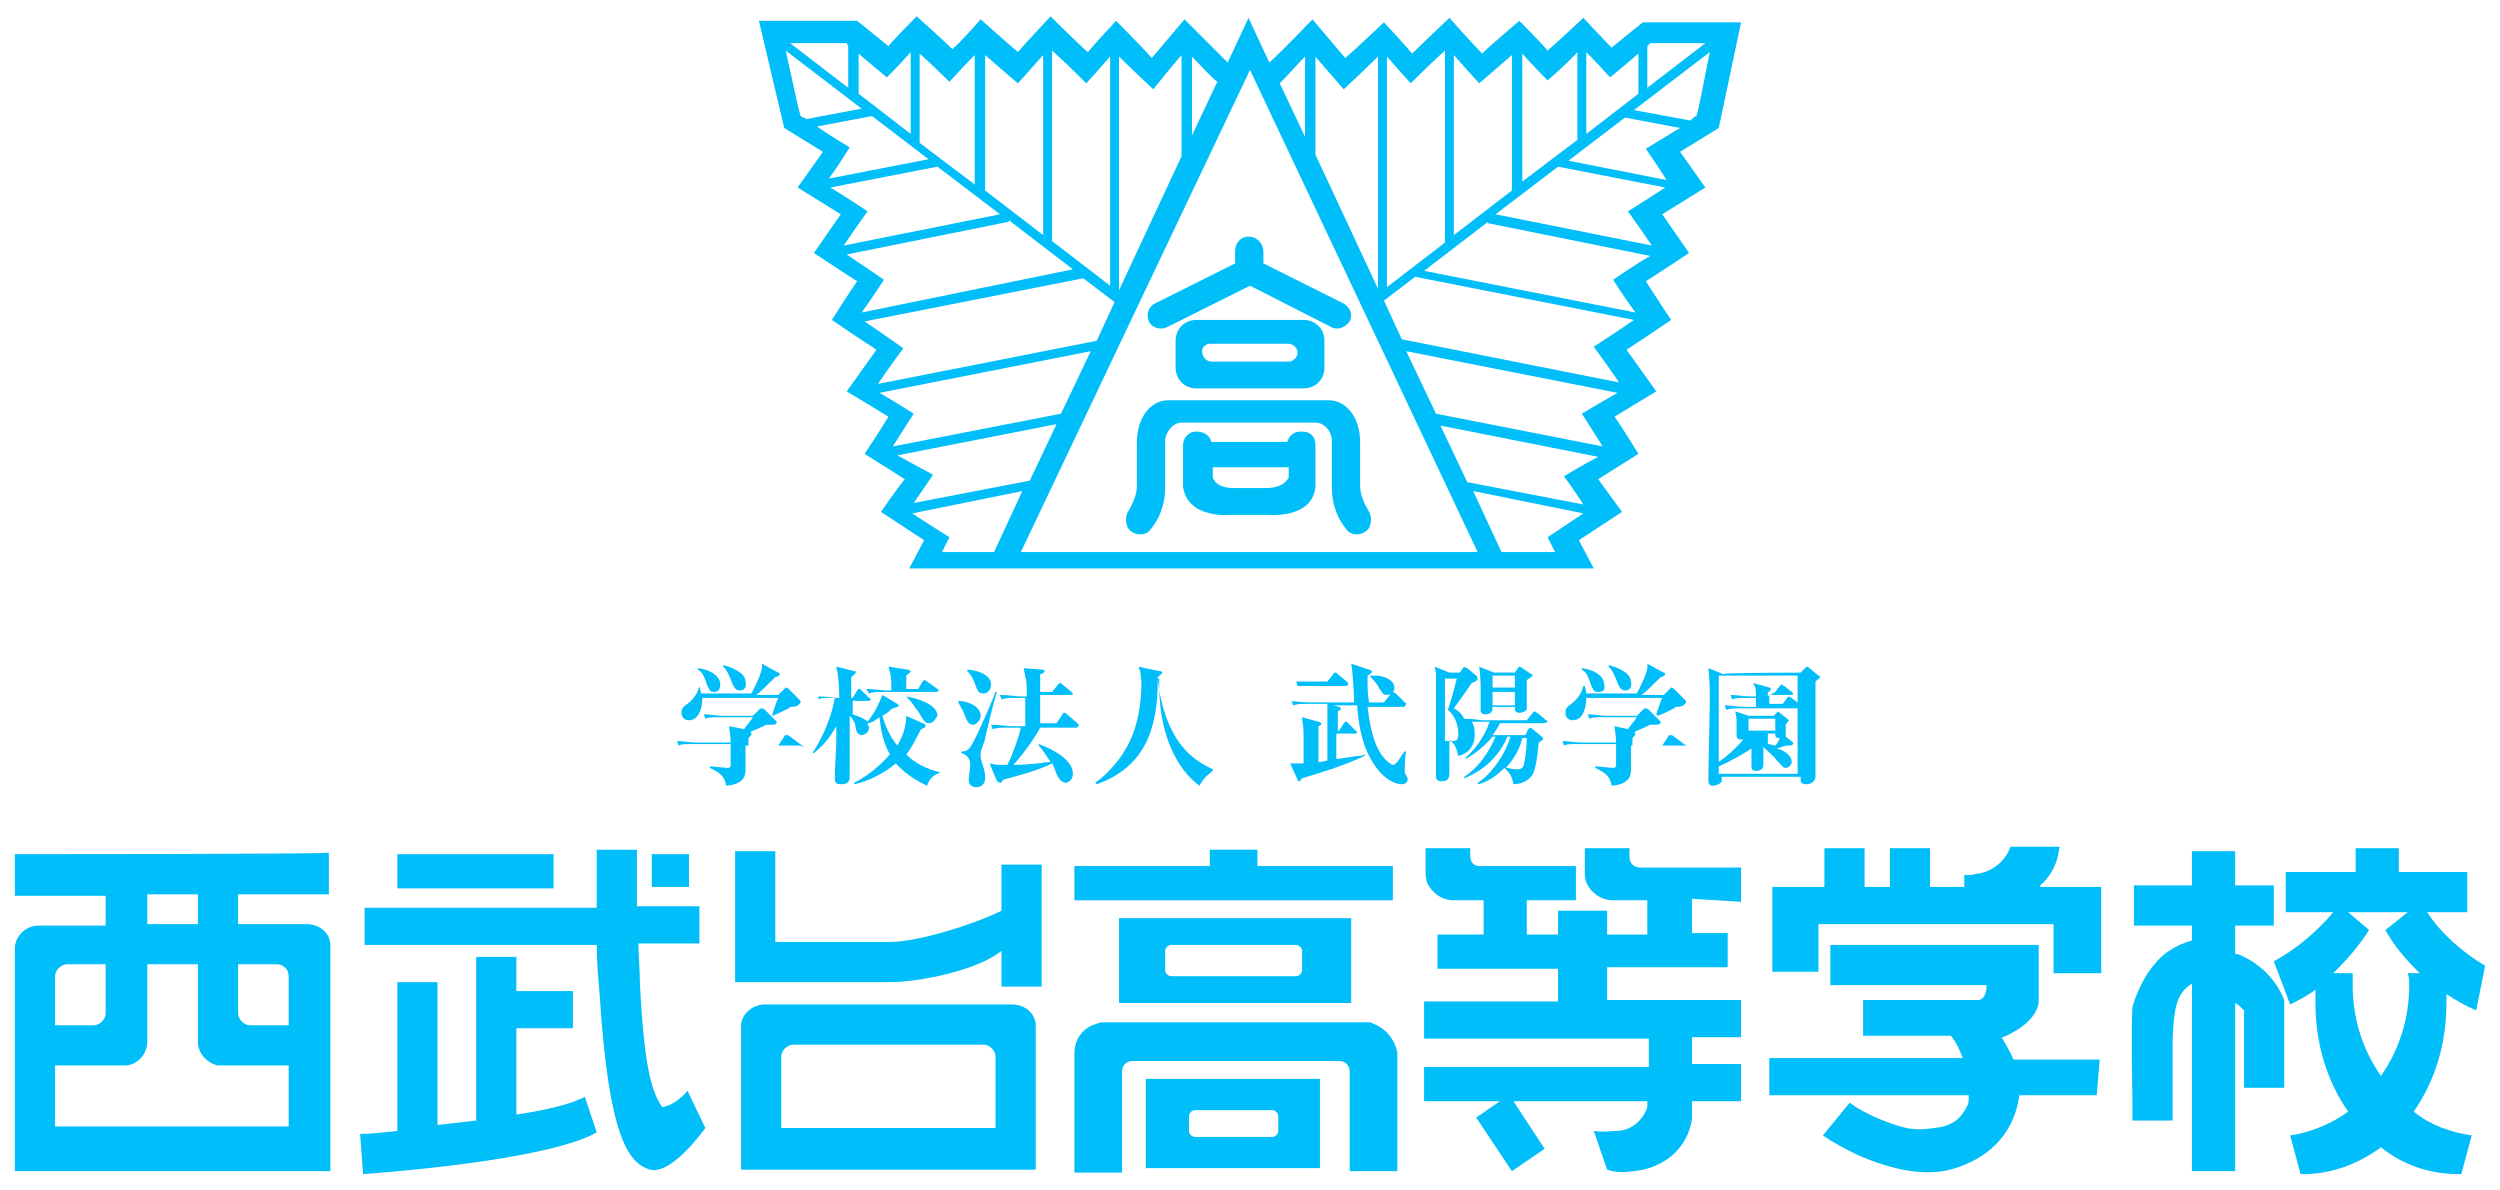
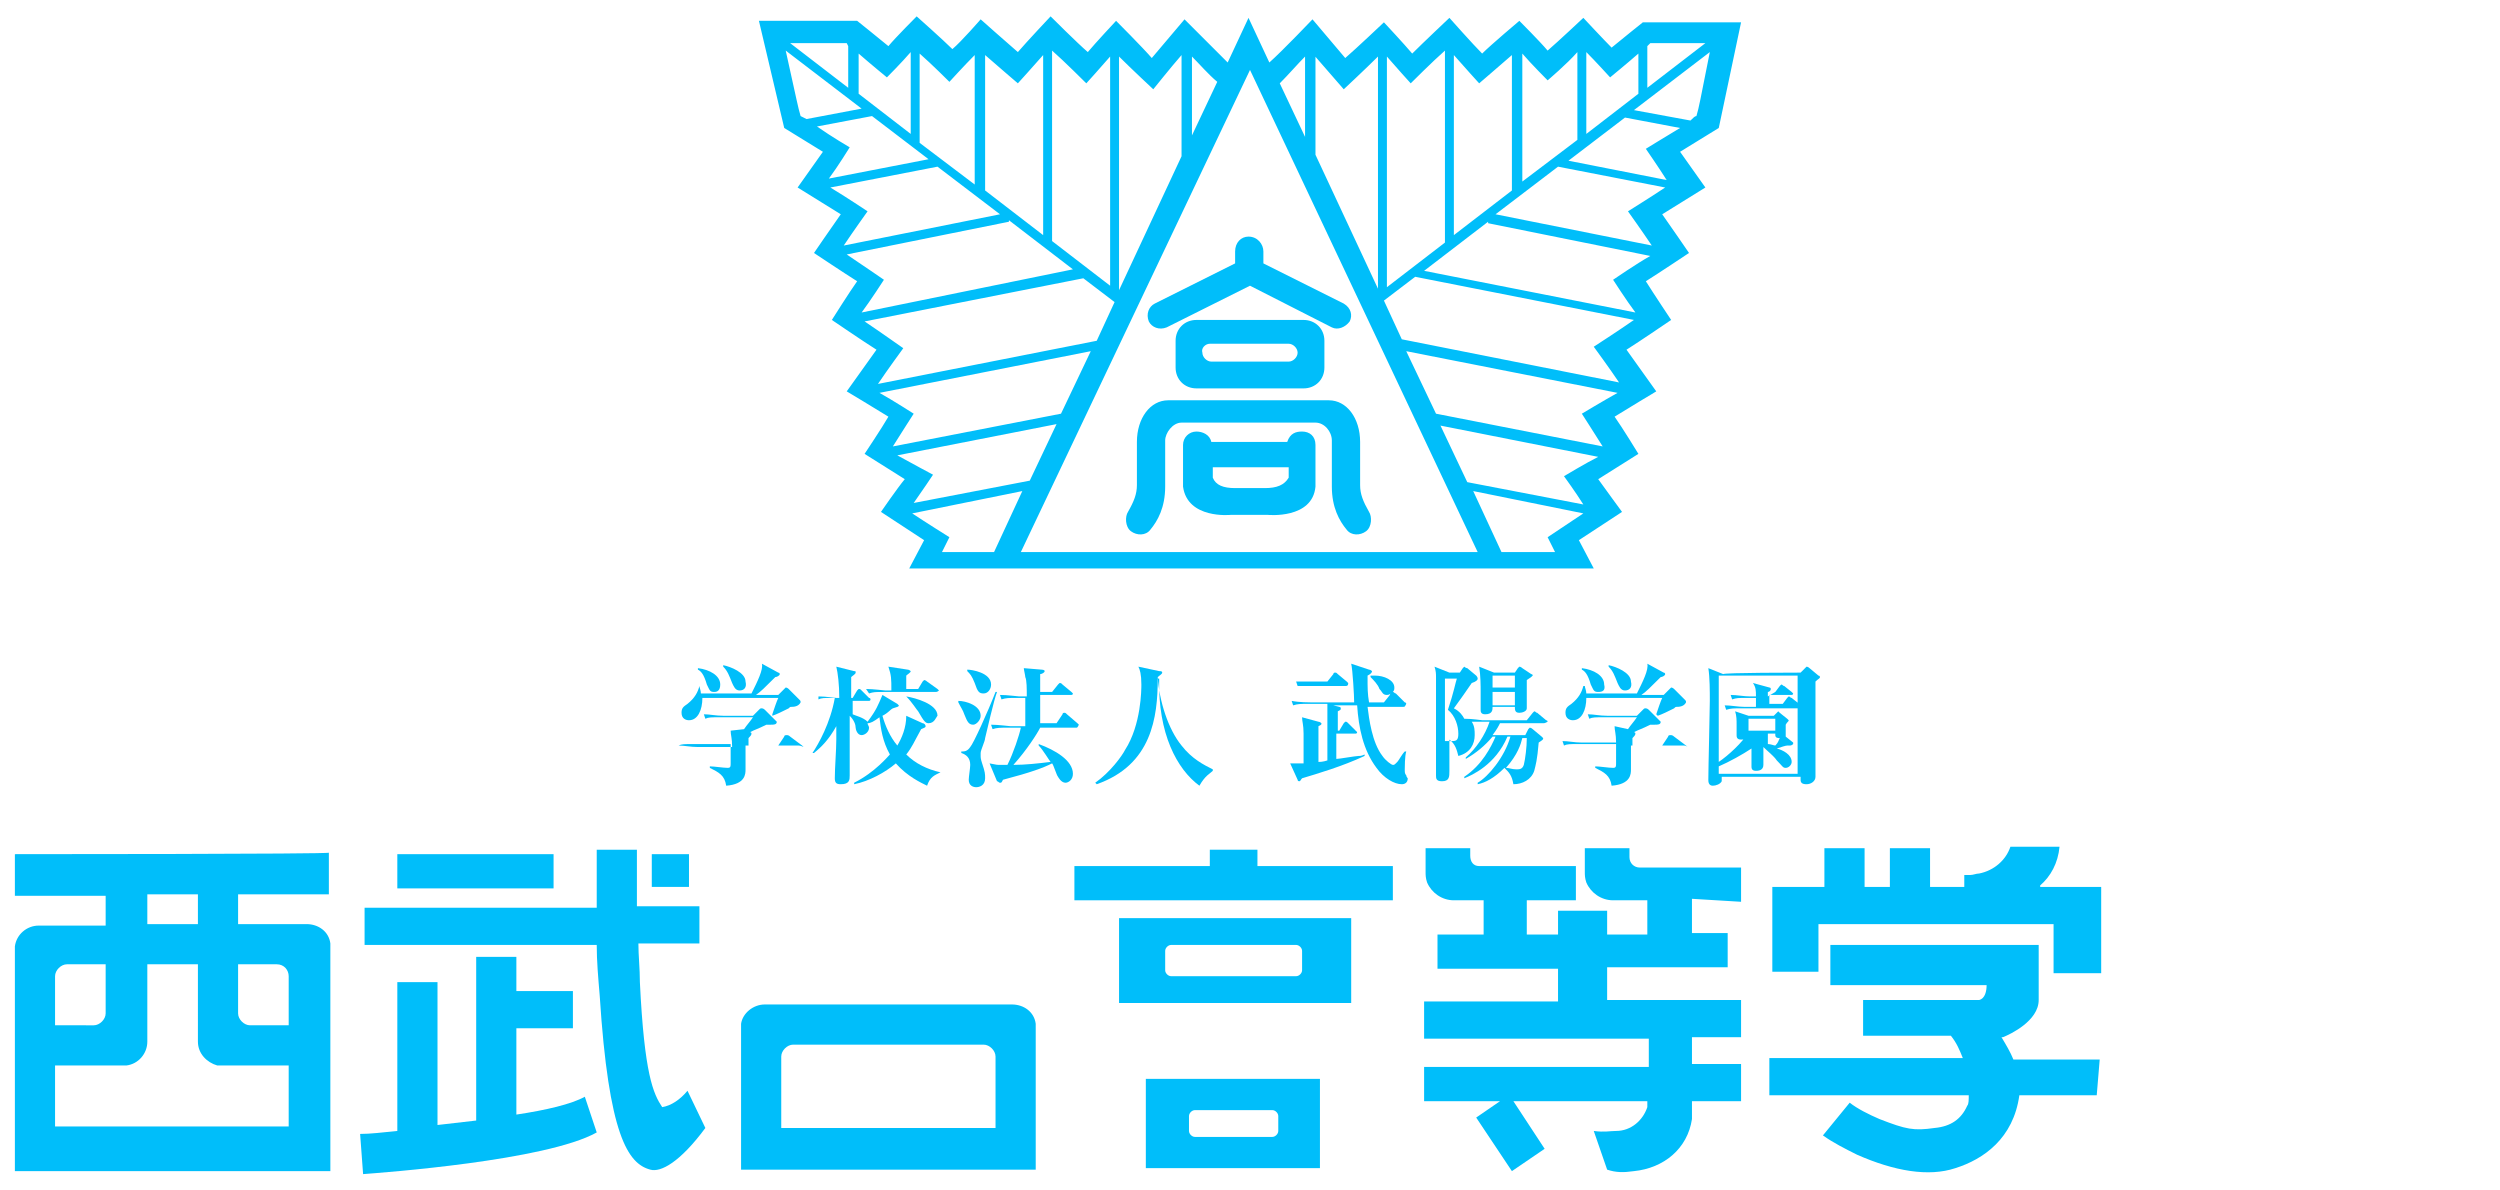
<svg xmlns="http://www.w3.org/2000/svg" version="1.1" id="レイヤー_1" x="0px" y="0px" viewBox="0 0 168 80" style="enable-background:new 0 0 168 80;" xml:space="preserve">
  <style type="text/css">
	.st0{fill:#00befa;}
</style>
  <g id="logo_1_">
    <g>
      <path class="st0" d="M117,1.5l-6.6,0c0,0-1.5,1.2-2.1,1.7c-0.5-0.5-1.9-2-1.9-2s-1.7,1.6-2.4,2.2c-0.5-0.6-1.9-2-1.9-2    s-1.9,1.6-2.5,2.2c-0.6-0.6-2.2-2.4-2.2-2.4s-1.8,1.7-2.5,2.4c-0.5-0.6-1.9-2.1-1.9-2.1s-1.9,1.8-2.6,2.4    c-0.6-0.7-2.2-2.6-2.2-2.6s-2,2.1-2.9,2.9l-1.4-3l-1.4,3c-0.8-0.8-2.9-2.9-2.9-2.9s-1.6,1.9-2.2,2.6C76.8,3.2,75,1.4,75,1.4    s-1.4,1.5-1.9,2.1c-0.7-0.6-2.5-2.4-2.5-2.4S69,2.8,68.4,3.5c-0.7-0.6-2.5-2.2-2.5-2.2s-1.3,1.5-1.9,2c-0.6-0.6-2.4-2.2-2.4-2.2    s-1.4,1.4-1.9,2c-0.6-0.5-2.1-1.7-2.1-1.7l-6.6,0l1.7,7.2c0,0,1.8,1.1,2.6,1.6c-0.5,0.7-1.7,2.4-1.7,2.4s2.1,1.3,2.9,1.8    c-0.5,0.7-1.8,2.6-1.8,2.6s2.1,1.4,2.9,1.9c-0.5,0.7-1.7,2.6-1.7,2.6s2.2,1.5,3,2c-0.5,0.7-2,2.8-2,2.8s2,1.2,2.8,1.7    c-0.4,0.7-1.6,2.5-1.6,2.5s1.9,1.2,2.7,1.7c-0.5,0.6-1.6,2.2-1.6,2.2l2.9,1.9l-1,1.9h46l-1-1.9l2.9-1.9c0,0-1.1-1.5-1.6-2.2    c0.8-0.5,2.7-1.7,2.7-1.7s-1.1-1.8-1.6-2.5c0.8-0.5,2.8-1.7,2.8-1.7s-1.5-2.1-2-2.8c0.8-0.5,3-2,3-2s-1.2-1.8-1.7-2.6    c0.8-0.5,2.9-1.9,2.9-1.9s-1.3-1.9-1.8-2.6c0.8-0.5,2.9-1.8,2.9-1.8s-1.2-1.7-1.7-2.4c0.8-0.5,2.6-1.6,2.6-1.6L117,1.5z     M110.7,3.1l0.2-0.2c0.3,0,2.4,0,3.7,0l-3.9,3V3.1z M106.6,3.5c0.6,0.6,1.6,1.7,1.6,1.7s1.1-0.9,1.9-1.6v2.7L106.6,9L106.6,3.5    L106.6,3.5z M102.3,3.6c0.6,0.7,1.7,1.8,1.7,1.8s1.3-1.1,2-1.9v5.9l-3.7,2.8V3.6z M97.7,3.7c0.7,0.8,1.7,1.9,1.7,1.9    s1.4-1.2,2.2-1.9v9.1l-3.9,3C97.7,15.8,97.7,3.7,97.7,3.7z M93.2,3.8c0.6,0.7,1.6,1.8,1.6,1.8s1.5-1.5,2.3-2.2v12.9l-3.9,3    C93.2,19.3,93.2,3.8,93.2,3.8z M88.3,3.7C89,4.5,90.3,6,90.3,6s1.5-1.4,2.3-2.2v15.6l-4.2-9V3.7z M87.7,3.8v5.4L86,5.6    C86.6,5,87.2,4.3,87.7,3.8z M80.1,3.8c0.5,0.5,1.1,1.2,1.7,1.7l-1.7,3.6V3.8z M75.2,3.8C76,4.6,77.5,6,77.5,6s1.2-1.5,1.9-2.3v6.8    l-4.2,9V3.8z M70.7,3.4C71.5,4.1,73,5.6,73,5.6s1-1.1,1.6-1.8v15.4l-3.9-3C70.7,16.3,70.7,3.4,70.7,3.4z M66.2,3.7    c0.8,0.7,2.2,1.9,2.2,1.9s1-1.1,1.7-1.9v12.1l-3.9-3V3.7z M61.8,3.6c0.8,0.7,2,1.9,2,1.9s1-1.1,1.7-1.8v8.7l-3.7-2.8L61.8,3.6    L61.8,3.6z M57.7,3.6c0.8,0.7,1.9,1.6,1.9,1.6s1-1,1.6-1.7V9l-3.5-2.7C57.7,6.3,57.7,3.6,57.7,3.6z M56.9,2.9L57,3.1v2.8l-3.9-3    C54.5,2.9,56.6,2.9,56.9,2.9z M53.8,7.8c-0.2-0.7-0.2-0.8-1-4.4l5.1,3.9L54.2,8C54,7.9,53.8,7.8,53.8,7.8z M54.9,8.5l3.7-0.7    l3.8,2.9L55.7,12c0.6-0.8,1.4-2.1,1.4-2.1S55.9,9.2,54.9,8.5z M55.8,12.6l7.2-1.4l4.2,3.2l-10.5,2.1c0.6-0.9,1.6-2.3,1.6-2.3    S56.8,13.2,55.8,12.6z M56.9,17.1l10.9-2.2l0-0.1l4.3,3.3L57.9,21c0.6-0.8,1.5-2.2,1.5-2.2S57.8,17.7,56.9,17.1z M58.1,21.6    l14.7-2.9l2.1,1.6l-1.2,2.6L59,25.8c0.6-0.9,1.7-2.4,1.7-2.4S59,22.2,58.1,21.6z M59.1,26.4l14.2-2.8l-2,4.2L60,30    c0.5-0.8,1.4-2.2,1.4-2.2S60,26.9,59.1,26.4z M60.3,30.6L71,28.5l-1.8,3.8l-7.8,1.5c0.5-0.7,1.3-1.9,1.3-1.9S61.2,31.1,60.3,30.6z     M63.3,37.1l0.5-1c0,0-1.6-1-2.5-1.6l7.4-1.5l-1.9,4.1L63.3,37.1z M68.6,37.1L84,4.7l15.3,32.4H68.6z M104,36.1l0.5,1l-3.6,0    L99,33l7.4,1.5C105.5,35.1,104,36.1,104,36.1z M105.1,32c0,0,0.8,1.1,1.3,1.9l-7.8-1.5l-1.8-3.8l10.6,2.1    C106.6,31.1,105.1,32,105.1,32z M106.3,27.8c0,0,0.9,1.4,1.4,2.2l-11.2-2.2l-2-4.2l14.2,2.8C107.8,26.9,106.3,27.8,106.3,27.8z     M107.1,23.3c0,0,1.1,1.5,1.7,2.4l-14.6-2.9l-1.2-2.6l2.1-1.6l14.7,2.9C108.8,22.2,107.1,23.3,107.1,23.3z M108.4,18.8    c0,0,0.9,1.4,1.5,2.2l-14.2-2.8l4.3-3.3l0,0.1l10.9,2.2C110,17.7,108.4,18.8,108.4,18.8z M109.4,14.2c0,0,1,1.4,1.6,2.3l-10.5-2.1    l4.2-3.2l7.2,1.4C111,13.2,109.4,14.2,109.4,14.2z M110.6,10c0,0,0.9,1.3,1.4,2.1l-6.6-1.3l3.8-2.9l3.7,0.7    C111.9,9.2,110.6,10,110.6,10z M114,7.8c-0.1,0-0.2,0.1-0.4,0.3l-3.8-0.7l5.1-3.9C114.2,7,114.2,7.1,114,7.8z" />
      <path class="st0" d="M89.3,26.9l-5.4,0l-5.4,0c-1.2,0-2.1,1.2-2.1,2.8l0,2.9c0,0.6-0.2,1.1-0.6,1.8c-0.2,0.3-0.2,1,0.2,1.3    c0.4,0.3,1,0.3,1.3-0.1c0.5-0.6,1-1.5,1-2.9l0-3.1c0-0.5,0.5-1.2,1.1-1.2H84h4.4c0.6,0,1.1,0.6,1.1,1.2l0,3.1c0,1.4,0.5,2.3,1,2.9    c0.3,0.4,0.9,0.4,1.3,0.1c0.4-0.3,0.4-1,0.2-1.3c-0.4-0.7-0.6-1.2-0.6-1.8l0-2.9C91.4,28.1,90.5,26.9,89.3,26.9z" />
      <path class="st0" d="M87.5,29c-0.4,0-0.8,0.1-1,0.7H84h-2.6c-0.1-0.5-0.6-0.7-1-0.7c-0.5,0-0.9,0.4-0.9,0.9v2.8    c0.3,2.2,3.2,1.9,3.2,1.9H84h1.2c0,0,3,0.3,3.2-1.9v-2.8C88.4,29.3,88,29,87.5,29z M85,32.8h-1h-1c-0.8,0-1.3-0.2-1.5-0.7    c0-0.1,0-0.4,0-0.7H84h2.6c0,0.3,0,0.6,0,0.7C86.3,32.6,85.8,32.8,85,32.8z" />
      <path class="st0" d="M84,26.1h3.6c0.8,0,1.4-0.6,1.4-1.4v-1.8c0-0.8-0.6-1.4-1.4-1.4H84h-3.6c-0.8,0-1.4,0.6-1.4,1.4v1.8    c0,0.8,0.6,1.4,1.4,1.4H84z M81.3,23.1H84h2.6c0.3,0,0.6,0.3,0.6,0.6c0,0.3-0.3,0.6-0.6,0.6H84h-2.6c-0.3,0-0.6-0.3-0.6-0.6    C80.7,23.4,81,23.1,81.3,23.1z" />
      <path class="st0" d="M83,16.9v0.8l-5.4,2.7c-0.4,0.2-0.6,0.7-0.4,1.2c0.2,0.4,0.7,0.6,1.2,0.4l5.6-2.8l5.5,2.8    c0.4,0.2,0.9,0,1.2-0.4c0.2-0.4,0.1-0.9-0.4-1.2l-5.4-2.7v-0.8c0-0.5-0.4-1-1-1C83.4,15.9,83,16.3,83,16.9z" />
    </g>
    <g>
      <path class="st0" d="M1,57.4v1.4v1.4h6.1v2H2.6c-0.8,0-1.5,0.6-1.6,1.4h0v0.3v0.7v0.4v10.9v1.4v1v0.4h21.2v-0.4v-1v-1.4V64.8v-0.4    v-0.7v-0.3l0,0c-0.1-0.8-0.8-1.3-1.6-1.3H16v-2h6.1v-1.4v-1.4C22.2,57.4,1,57.4,1,57.4z M3.7,75.7v-4.1h3.4h1h0.1h0.3v0    c0.8-0.1,1.4-0.8,1.4-1.6v-5.2h3.4V70c0,0.8,0.6,1.4,1.3,1.6v0h0.1h0.3H16h3.4v4.1L3.7,75.7L3.7,75.7z M7.1,68.1    c0,0.4-0.4,0.8-0.8,0.8H3.7v-3.3c0-0.4,0.4-0.8,0.8-0.8h2.6C7.1,64.8,7.1,68.1,7.1,68.1z M19.4,65.6v3.3h-2.6    c-0.4,0-0.8-0.4-0.8-0.8v-3.3h2.6C19.1,64.8,19.4,65.2,19.4,65.6 M13.3,62.1H9.9v-2h3.4V62.1z" />
      <path class="st0" d="M46.2,73.3c-0.5,0.6-1.1,1-1.7,1.1c-0.6-0.9-1.2-2.2-1.5-8.4c0-0.9-0.1-1.8-0.1-2.6H47v-2.5h-4.2    c0-0.8,0-1.6,0-2.2c0-1,0-1.6,0-1.6l-2.7,0c0,0,0,1.6,0,3.9H24.5v2.5h15.6c0,1.1,0.1,2.2,0.2,3.4c0.6,9.4,1.9,11.3,3.4,11.7    c0.7,0.2,2-0.5,3.7-2.8L46.2,73.3z" />
      <rect x="26.7" y="57.4" class="st0" width="10.5" height="2.3" />
      <path class="st0" d="M39.3,73.7c-0.9,0.5-2.6,0.9-4.6,1.2v-5.8h3.8v-2.5h-3.8v-2.3H32v11c-0.9,0.1-1.7,0.2-2.6,0.3V66h-2.7V76    c-1,0.1-1.8,0.2-2.5,0.2l0.2,2.7c1.3-0.1,12.3-0.9,15.7-2.8L39.3,73.7z" />
      <rect x="43.8" y="57.4" class="st0" width="2.5" height="2.2" />
-       <path class="st0" d="M67.3,58.1v3.1c-1.8,0.9-5.6,2.1-7.5,2.1l-7.7,0v-6.1h-2.7V66h2.7v0l7.7,0c2,0,5.9-0.8,7.5-2.1v2.4h2.7v-8.2    C70.1,58.1,67.3,58.1,67.3,58.1z" />
      <path class="st0" d="M69.6,68.8c-0.1-0.8-0.8-1.3-1.6-1.3h-3.6H55h-3.6c-0.8,0-1.5,0.6-1.6,1.3l0,0v0.3v0.6v0v0.4v3.9v1.8v1.9v0.9    h19.8v-0.9v-1.9v-1.8v-3.9v-0.4v0v-0.6L69.6,68.8L69.6,68.8z M66.9,75.8H52.5v-1.8V71c0-0.4,0.4-0.8,0.8-0.8H55h9.5h1.6    c0.4,0,0.8,0.4,0.8,0.8v3.1V75.8z" />
      <polygon class="st0" points="84.5,58.2 84.5,57.1 81.3,57.1 81.3,58.2 72.2,58.2 72.2,60.5 93.6,60.5 93.6,58.2   " />
      <path class="st0" d="M89.7,61.7h-2.2h-9.2H76h-0.8v5.7H76h2.4h9.2h2.2h1v-5.7C90.7,61.7,89.7,61.7,89.7,61.7z M78.7,65.6    c-0.2,0-0.4-0.2-0.4-0.4v-1.3c0-0.2,0.2-0.4,0.4-0.4h8.4c0.2,0,0.4,0.2,0.4,0.4v1.3c0,0.2-0.2,0.4-0.4,0.4H78.7z" />
-       <path class="st0" d="M92.3,68.8l-0.2-0.1c-0.1,0-0.3,0-0.4,0h-1.1H75.3h-1.1c-0.2,0-0.3,0-0.5,0.1c-0.4,0.1-0.7,0.3-0.9,0.5    c-0.4,0.4-0.6,0.9-0.6,1.5v8h1.6h1.6V72c0-0.4,0.3-0.7,0.7-0.7h13.9c0.4,0,0.7,0.3,0.7,0.7v6.7h1.6h1.6v-8    C93.7,69.8,93.1,69.1,92.3,68.8" />
      <path class="st0" d="M77,72.5v0.8v1.3v1.8V78v0.5h11.7v-0.8v-1.3v-1.8V73v-0.5C88.8,72.5,77,72.5,77,72.5z M80.3,76.4    c-0.2,0-0.4-0.2-0.4-0.4v-1c0-0.2,0.2-0.4,0.4-0.4h5.2c0.2,0,0.4,0.2,0.4,0.4v1c0,0.2-0.2,0.4-0.4,0.4H80.3z" />
      <path class="st0" d="M117,60.6v-2.3h-6.8c-0.4,0-0.7-0.3-0.7-0.7V57h-3v1.2v0.4c0,0.2,0,0.4,0.1,0.7c0.3,0.7,1,1.2,1.8,1.2h2.3    v2.3H108v-1.6h-3.3v1.6h-2.1v-2.3h3.3v-2.3h-6.5c-0.4,0-0.6-0.3-0.6-0.7V57h-3v1.2v0.4c0,0.2,0,0.4,0.1,0.7c0.3,0.7,1,1.2,1.8,1.2    h2v2.3h-3.1v2.3h8.1v2.2h-9v2.5h15.1v1.2v0.7H95.7V74h5.1l-1.6,1.1l2.4,3.6l2.2-1.5l-2.1-3.2h9v0.4c-0.3,0.9-1.1,1.6-2.1,1.6    c-0.4,0-0.8,0.1-1.5,0l0.9,2.6c0.6,0.2,1.1,0.2,1.8,0.1c2-0.2,3.6-1.5,3.9-3.5c0-0.2,0-0.4,0-0.6V74h3.3v-2.5h-3.3v-1.8h3.3v-2.5    h-9v-2.2h8.1v-2.3h-2.4v-2.3L117,60.6C117,60.6,117,60.6,117,60.6z" />
      <path class="st0" d="M137.1,59.6v-0.1c0.7-0.6,1.2-1.5,1.3-2.6h-3.3c-0.3,0.9-1.1,1.6-2.1,1.8c-0.2,0-0.4,0.1-0.6,0.1    c-0.1,0-0.3,0-0.4,0v0.3v0.5h-2.3V57h-2.7v2.6h-1.7V57h-2.7v2.6h-3.5v1v1.5v3.2h3.1v-3.2H138v3.3h3.2v-3.3V60v-0.4    C141.2,59.6,137.1,59.6,137.1,59.6z" />
      <path class="st0" d="M141.1,71.2h-5.8c-0.2-0.5-0.5-1-0.8-1.5h0.1v0c0.5-0.2,2.4-1.1,2.4-2.5c0-0.2,0-0.6,0-1h0v-2.7h-14v2.7h10.5    c0,0.4-0.1,0.9-0.5,1h-7.8v2.4h5.9c0.4,0.5,0.6,1,0.8,1.5h-13v2.5h13.4c0,0.3,0,0.6-0.1,0.7c-0.4,0.9-1.1,1.4-2.2,1.5    c-1.4,0.2-1.9,0.1-3.7-0.6c-0.7-0.3-1.5-0.7-2-1.1l-1.8,2.2c0.7,0.5,1.5,0.9,2.3,1.3c2.5,1.1,4.8,1.5,6.6,0.9    c1.9-0.6,3.9-2,4.3-4.9h5.2L141.1,71.2L141.1,71.2z" />
-       <path class="st0" d="M150.8,64.3c-0.2-0.1-0.4-0.2-0.6-0.2v-1.9h2.6v-2.7h-2.6v-2.3h-2.9v2.3h-3.9v2.7h3.9v1    c-1.1,0.3-2,0.9-2.6,1.7c-0.7,0.8-1.3,2.3-1.4,2.8c-0.1,1.6,0,6.2,0,6.2v1.4h2.7v-1.4v-4.1c0.1-1.6,0.1-3,1.3-3.7v12.6h2.9V67.4    c0.2,0.1,0.4,0.3,0.6,0.5v5.2h2.7v-5.9C152.9,65.7,151.8,64.8,150.8,64.3" />
-       <path class="st0" d="M167,64.9c-1.5-0.9-2.9-2.1-3.9-3.6h2.7v-2.7h-4.6V57h-2.9v1.6h-4.7v2.7h3.2c-1.1,1.3-2.5,2.5-4,3.3l1.1,2.9    c0.6-0.3,1.2-0.6,1.7-1c0,0.3,0,0.6,0,0.9c0,2.8,0.8,5.3,2.2,7.3c-1.1,0.8-2.5,1.4-3.9,1.6l0.7,2.6l0.2,0c1.9,0,3.7-0.7,5.2-1.8    c1.5,1.2,3.3,1.8,5.2,1.8l0.2,0l0.7-2.6c-1.4-0.2-2.8-0.7-3.9-1.6c1.4-2,2.2-4.5,2.2-7.3c0-0.2,0-0.4,0-0.6c0.6,0.4,1.3,0.8,2,1.1    L167,64.9z M161.9,66.2c0,2.3-0.7,4.4-1.9,6.1c-1.2-1.7-1.9-3.8-1.9-6.1c0-0.3,0-0.5,0-0.8h-1.3c0.9-0.9,1.7-1.8,2.4-2.9l-1.4-1.2    h4l-1.5,1.2c0.6,1.1,1.4,2,2.3,2.9h-0.8C161.9,65.7,161.9,65.9,161.9,66.2" />
    </g>
    <g>
-       <path class="st0" d="M53.6,50.1h-3.5v1.6c0,0.3,0,1-1.3,1.1c-0.1-0.7-0.5-0.9-1.1-1.2l0-0.1c0.3,0,0.9,0.1,1.2,0.1    c0.2,0,0.2-0.1,0.2-0.3v-1.3h-2.5c-0.6,0-0.8,0-1,0.1l-0.1-0.3c0.4,0,0.8,0.1,1.3,0.1h2.3c0-0.6-0.1-0.8-0.1-1.1L50,49    c0.2-0.3,0.4-0.5,0.6-0.8h-2.2c-0.6,0-0.8,0-1,0.1l-0.1-0.3c0.4,0,0.8,0.1,1.3,0.1h2l0.4-0.4c0.1-0.1,0.1-0.1,0.2-0.1    c0,0,0.1,0,0.2,0.1l0.7,0.7c0,0,0.1,0.1,0.1,0.1c0,0.2-0.2,0.2-0.4,0.2c-0.2,0-0.2,0-0.3,0c-0.6,0.3-0.7,0.3-1.1,0.5    c0,0,0.1,0,0.1,0.1c0,0.1-0.1,0.2-0.2,0.3v0.5h2l0.4-0.6c0-0.1,0.1-0.1,0.2-0.1c0,0,0.1,0,0.2,0.1l0.8,0.6c0,0,0.1,0.1,0.1,0.1    C53.8,50.1,53.7,50.1,53.6,50.1z M53.2,47.5c-0.1,0-0.1,0-0.2,0.1c-0.4,0.2-0.8,0.4-1.1,0.5L51.9,48c0.1-0.3,0.3-0.9,0.4-1.1h-5.1    c0,0.8-0.3,1.5-0.9,1.5c-0.2,0-0.5-0.1-0.5-0.5c0-0.3,0.1-0.4,0.4-0.6c0.5-0.4,0.7-0.8,0.8-1.2H47c0,0.1,0.1,0.3,0.1,0.5h3.4    c0.4-0.8,0.8-1.6,0.7-2l1.1,0.6c0.1,0,0.1,0.1,0.1,0.1c0,0.1-0.2,0.2-0.3,0.2c-0.7,0.7-1,1-1.3,1.2h1.5l0.4-0.4    c0.1-0.1,0.1-0.1,0.1-0.1c0,0,0.1,0,0.2,0.1l0.7,0.7c0.1,0.1,0.1,0.1,0.1,0.2C53.7,47.4,53.5,47.5,53.2,47.5z M48,46.5    c-0.3,0-0.3-0.1-0.5-0.5c-0.2-0.7-0.4-0.9-0.6-1l0-0.1c0.8,0.1,1.5,0.5,1.5,1.1C48.4,46.4,48.2,46.5,48,46.5z M49.7,46.4    c-0.3,0-0.4-0.3-0.5-0.5c-0.2-0.5-0.3-0.8-0.6-1.1l0-0.1c0.5,0.1,1.5,0.5,1.5,1.1C50.2,46.2,50,46.4,49.7,46.4z" />
+       <path class="st0" d="M53.6,50.1h-3.5v1.6c0,0.3,0,1-1.3,1.1c-0.1-0.7-0.5-0.9-1.1-1.2l0-0.1c0.3,0,0.9,0.1,1.2,0.1    c0.2,0,0.2-0.1,0.2-0.3v-1.3h-2.5c-0.6,0-0.8,0-1,0.1c0.4,0,0.8,0.1,1.3,0.1h2.3c0-0.6-0.1-0.8-0.1-1.1L50,49    c0.2-0.3,0.4-0.5,0.6-0.8h-2.2c-0.6,0-0.8,0-1,0.1l-0.1-0.3c0.4,0,0.8,0.1,1.3,0.1h2l0.4-0.4c0.1-0.1,0.1-0.1,0.2-0.1    c0,0,0.1,0,0.2,0.1l0.7,0.7c0,0,0.1,0.1,0.1,0.1c0,0.2-0.2,0.2-0.4,0.2c-0.2,0-0.2,0-0.3,0c-0.6,0.3-0.7,0.3-1.1,0.5    c0,0,0.1,0,0.1,0.1c0,0.1-0.1,0.2-0.2,0.3v0.5h2l0.4-0.6c0-0.1,0.1-0.1,0.2-0.1c0,0,0.1,0,0.2,0.1l0.8,0.6c0,0,0.1,0.1,0.1,0.1    C53.8,50.1,53.7,50.1,53.6,50.1z M53.2,47.5c-0.1,0-0.1,0-0.2,0.1c-0.4,0.2-0.8,0.4-1.1,0.5L51.9,48c0.1-0.3,0.3-0.9,0.4-1.1h-5.1    c0,0.8-0.3,1.5-0.9,1.5c-0.2,0-0.5-0.1-0.5-0.5c0-0.3,0.1-0.4,0.4-0.6c0.5-0.4,0.7-0.8,0.8-1.2H47c0,0.1,0.1,0.3,0.1,0.5h3.4    c0.4-0.8,0.8-1.6,0.7-2l1.1,0.6c0.1,0,0.1,0.1,0.1,0.1c0,0.1-0.2,0.2-0.3,0.2c-0.7,0.7-1,1-1.3,1.2h1.5l0.4-0.4    c0.1-0.1,0.1-0.1,0.1-0.1c0,0,0.1,0,0.2,0.1l0.7,0.7c0.1,0.1,0.1,0.1,0.1,0.2C53.7,47.4,53.5,47.5,53.2,47.5z M48,46.5    c-0.3,0-0.3-0.1-0.5-0.5c-0.2-0.7-0.4-0.9-0.6-1l0-0.1c0.8,0.1,1.5,0.5,1.5,1.1C48.4,46.4,48.2,46.5,48,46.5z M49.7,46.4    c-0.3,0-0.4-0.3-0.5-0.5c-0.2-0.5-0.3-0.8-0.6-1.1l0-0.1c0.5,0.1,1.5,0.5,1.5,1.1C50.2,46.2,50,46.4,49.7,46.4z" />
      <path class="st0" d="M63.2,51.9c-0.4,0.2-0.7,0.3-0.9,0.9c-0.4-0.2-1.3-0.6-2.1-1.5c-0.7,0.6-1.8,1.2-2.8,1.4l0-0.1    c1.4-0.7,2.3-1.8,2.4-1.9c-0.5-0.9-0.6-1.7-0.7-2.5c-0.4,0.3-0.6,0.4-0.8,0.4c0,0.1,0.1,0.2,0.1,0.3c0,0.3-0.3,0.5-0.5,0.5    c-0.3,0-0.4-0.4-0.4-0.5c0-0.2-0.1-0.5-0.4-0.8c0,0.6,0,3.5,0,4c0,0.3,0,0.6-0.6,0.6c-0.3,0-0.4-0.1-0.4-0.4    c0-0.7,0.1-1.9,0.1-2.6c0-0.1,0-0.2,0-0.9c-0.5,0.9-1,1.4-1.5,1.8l-0.1,0c0.4-0.6,1.2-2,1.5-3.7h-0.2c-0.5,0-0.7,0-0.9,0.1    L55,46.8c0.5,0,1.1,0.1,1.2,0.1h0.2c0-0.9-0.1-1.7-0.2-2.1l1.2,0.3c0.1,0,0.1,0,0.1,0.1c0,0.1-0.2,0.2-0.3,0.3c0,0.2,0,1.2,0,1.4    h0.1l0.3-0.5c0,0,0.1-0.1,0.1-0.1c0.1,0,0.1,0,0.2,0.1l0.5,0.5c0.1,0,0.1,0.1,0.1,0.1c0,0.1-0.1,0.1-0.1,0.1h-1.1    c0,0.6,0,0.7,0,0.9c0.2,0.1,0.7,0.2,1,0.5c0.6-0.8,0.7-1.1,1-1.8l1,0.6c0,0,0.1,0.1,0.1,0.1c0,0.1-0.1,0.1-0.4,0.2    c-0.2,0.1-0.3,0.3-0.7,0.5c0.2,0.7,0.5,1.4,1,2c0.3-0.5,0.6-1.2,0.6-2l1.1,0.5c0.1,0,0.2,0.1,0.2,0.2c0,0.1-0.1,0.1-0.3,0.2    c-0.5,0.9-0.6,1.2-1,1.7C61.5,51.3,62.3,51.7,63.2,51.9L63.2,51.9z M62.9,46.5h-3.5c-0.6,0-0.7,0-1,0.1l-0.2-0.3    c0.5,0,1.2,0.1,1.3,0.1h0.4c0-0.8,0-1-0.2-1.6L61,45c0.1,0,0.2,0.1,0.2,0.1c0,0.1-0.2,0.2-0.3,0.3c0,0.1,0,0.8,0,0.9h0.8l0.3-0.5    c0,0,0.1-0.1,0.1-0.1c0,0,0.1,0,0.2,0.1l0.7,0.5c0,0,0.1,0.1,0.1,0.1C63,46.5,62.9,46.5,62.9,46.5z M62.4,48.6    c-0.2,0-0.3-0.1-0.7-0.8c-0.1-0.1-0.4-0.6-0.8-1v0c0.6,0.1,2.1,0.5,2.1,1.3C62.9,48.2,62.8,48.6,62.4,48.6z" />
      <path class="st0" d="M65.4,48.7c-0.3,0-0.4-0.2-0.6-0.7c-0.1-0.3-0.2-0.4-0.4-0.8l0-0.1c0.5,0,1.5,0.3,1.5,1    C65.9,48.4,65.6,48.7,65.4,48.7z M66.2,49.6c0,0.2-0.3,0.8-0.3,1c0,0.1,0,0.2,0,0.2c0,0.1,0,0.2,0.1,0.5c0.2,0.6,0.2,0.7,0.2,1    c0,0.5-0.4,0.6-0.6,0.6c-0.2,0-0.5-0.1-0.5-0.5c0-0.2,0.1-0.8,0.1-1c0-0.5-0.3-0.7-0.6-0.8v-0.1c0.2,0,0.4,0,0.6-0.3    c0.2-0.2,1.2-2.4,1.7-3.7l0.1,0C66.8,47,66.3,49.2,66.2,49.6z M66.1,46.6c-0.3,0-0.4-0.1-0.6-0.7c-0.2-0.5-0.3-0.6-0.5-0.8l0-0.1    c0.3,0,1.6,0.2,1.6,1C66.6,46.3,66.4,46.6,66.1,46.6z M72.3,48.9h-2.4c-0.2,0.4-0.9,1.5-1.8,2.5c0.8,0,1.7-0.1,2.5-0.2    c-0.1-0.1-0.5-0.8-0.8-1.1l0-0.1c1.1,0.4,2.3,1.1,2.3,2c0,0.4-0.3,0.6-0.5,0.6c-0.3,0-0.5-0.4-0.5-0.4c-0.1-0.1-0.3-0.8-0.4-0.9    c-0.6,0.3-1.4,0.6-3.3,1.1c-0.1,0.2-0.1,0.2-0.2,0.2c-0.1,0-0.1-0.1-0.2-0.1l-0.5-1.2c0.5,0.1,0.5,0.1,0.7,0.1c0.1,0,0.3,0,0.5,0    c0.4-0.8,0.8-2,0.9-2.5h-0.9c-0.5,0-0.7,0-1,0.1l-0.1-0.3c0.5,0,1.2,0.1,1.3,0.1h1v-1.9h-0.6c-0.5,0-0.7,0-1,0.1l-0.1-0.3    c0.5,0,1.2,0.1,1.3,0.1h0.5c0-0.5,0-1.1-0.1-1.3c0-0.1-0.1-0.5-0.1-0.6L70,45c0,0,0.2,0,0.2,0.1c0,0.1-0.2,0.2-0.3,0.2    c0,0.2,0,1.1,0,1.2h0.8l0.4-0.5c0.1-0.1,0.1-0.1,0.1-0.1c0.1,0,0.1,0,0.2,0.1l0.6,0.5c0,0,0.1,0.1,0.1,0.1c0,0.1-0.1,0.1-0.1,0.1    h-2.1v1.9h1.1l0.4-0.6c0-0.1,0.1-0.1,0.1-0.1c0.1,0,0.1,0,0.2,0.1l0.7,0.6c0,0,0.1,0.1,0.1,0.1C72.4,48.9,72.4,48.9,72.3,48.9z" />
      <path class="st0" d="M80.6,52.8c-1.5-1.1-2.8-3.5-2.7-7.2l-0.1,0c0,2.6-0.4,5.8-4.1,7.1l-0.1-0.1c1-0.7,1.8-1.8,2-2.2    c1.1-1.7,1.1-4.1,1.1-4.4c0-0.7-0.1-1-0.2-1.2l1.4,0.3c0.1,0,0.2,0,0.2,0.1c0,0.1-0.2,0.2-0.3,0.3c0.1,1.6,0.7,3.5,1.6,4.6    c0.7,0.9,1.5,1.3,2.1,1.6v0.1C81.3,52,81,52.1,80.6,52.8z" />
      <path class="st0" d="M94.3,47.5h-2.4c0.1,0.8,0.3,2.4,1,3.3c0.2,0.3,0.6,0.6,0.7,0.6c0.1,0,0.1,0,0.3-0.2c0.1-0.1,0.3-0.5,0.5-0.7    l0.1,0c-0.1,0.3-0.1,1.1-0.1,1.2c0,0.2,0,0.3,0.1,0.4c0,0.1,0.1,0.2,0.1,0.2c0,0.3-0.2,0.4-0.4,0.4c-0.5,0-1.2-0.4-1.7-1.1    c-0.9-1.2-1.2-2.7-1.3-4.2h-1.6l0.4,0.1c0.1,0,0.1,0.1,0.1,0.1c0,0.1,0,0.1-0.2,0.2v1.3H90l0.3-0.5c0,0,0.1-0.1,0.1-0.1    c0.1,0,0.1,0,0.2,0.1l0.5,0.5c0,0,0.1,0.1,0.1,0.1c0,0.1-0.1,0.1-0.1,0.1h-1.3v1.7c0.2,0,1.3-0.2,1.5-0.2c0.1,0,0.2,0,0.4-0.1v0.1    c-1.5,0.7-3.2,1.2-4.2,1.5c-0.1,0.1-0.1,0.2-0.2,0.2c-0.1,0-0.1-0.1-0.1-0.1l-0.5-1.1c0.2,0,0.3,0,0.5,0c0.2,0,0.3,0,0.4,0    c0-1.5,0-1.6,0-2c0-0.6-0.1-0.8-0.1-1.1l1.1,0.3c0.1,0,0.2,0.1,0.2,0.1c0,0.1,0,0.1-0.2,0.2v2.4c0.1,0,0.3,0,0.6-0.1v-3.8h-1.3    c-0.5,0-0.7,0-1,0.1l-0.1-0.3c0.5,0.1,1.2,0.1,1.3,0.1H91c0-0.4-0.1-2.2-0.2-2.6L92,45c0.1,0,0.2,0.1,0.2,0.1    c0,0.1-0.1,0.2-0.3,0.3c0,0.9,0,1.2,0.1,1.8H93l0.4-0.5c0,0,0-0.1,0.1-0.1c-0.1,0-0.1,0.1-0.3,0.1c-0.3,0-0.3-0.2-0.5-0.4    c-0.1-0.3-0.4-0.6-0.6-0.8v-0.1c0.1,0,0.2,0,0.3,0c0.6,0,1.3,0.3,1.3,0.8c0,0.1,0,0.2-0.1,0.3c0,0,0,0,0,0c0.1,0,0.1,0.1,0.2,0.1    l0.6,0.6c0.1,0,0.1,0.1,0.1,0.1C94.4,47.5,94.4,47.5,94.3,47.5z M90.4,46.1h-2.5c-0.4,0-0.5,0-0.7,0l-0.1-0.3c0.4,0,0.9,0,1,0h1.1    l0.4-0.5c0-0.1,0.1-0.1,0.1-0.1c0.1,0,0.1,0,0.2,0.1l0.6,0.5c0.1,0.1,0.1,0.1,0.1,0.1C90.6,46.1,90.5,46.1,90.4,46.1z" />
      <path class="st0" d="M103.7,48.6h-2.9c-0.1,0.2-0.2,0.4-0.5,0.8h2.2l0.2-0.4c0,0,0.1-0.1,0.1-0.1c0,0,0.1,0,0.2,0.1l0.6,0.5    c0,0,0.1,0.1,0.1,0.1c0,0.1,0,0.1-0.3,0.3c-0.1,1.2-0.2,1.5-0.3,1.9c-0.2,0.6-0.8,0.9-1.4,0.9c-0.1-0.6-0.3-0.8-0.6-1.1    c-0.7,0.7-1.3,1-1.8,1.1l0-0.1c0.7-0.4,1.8-1.7,2.2-3.1h-0.2c-0.8,1.9-2.4,2.6-2.9,2.8l0-0.1c1.2-0.8,1.8-2,2.1-2.7h-0.2    c-0.5,0.6-1.1,1.1-1.8,1.5l0-0.1c0.7-0.6,1.3-1.5,1.6-2.4h-0.4c-0.6,0-0.7,0-0.8,0c0.2,0.3,0.2,0.6,0.2,0.9c0,0.6-0.3,1.2-1.1,1.4    c-0.1-0.4-0.2-0.8-0.6-1.1c0,0.3,0,1.8,0,2.1c0,0.4,0,0.7-0.5,0.7c-0.4,0-0.4-0.2-0.4-0.4c0-0.3,0-2.2,0-2.5c0-2.9,0-3.6,0-4.1    c0-0.2,0-0.4-0.1-0.7l1,0.4h0.7l0.2-0.3c0,0,0.1-0.1,0.1-0.1c0,0,0.1,0.1,0.2,0.1l0.6,0.5c0,0,0.1,0.1,0.1,0.2    c0,0.1-0.1,0.2-0.4,0.3c-0.2,0.3-0.9,1.3-1.2,1.7c0.4,0.2,0.6,0.5,0.7,0.7c0.6,0,1.1,0.1,1.2,0.1h3l0.4-0.5c0,0,0.1-0.1,0.1-0.1    c0.1,0,0.1,0.1,0.2,0.1l0.6,0.5c0.1,0,0.1,0.1,0.1,0.1C103.8,48.6,103.8,48.6,103.7,48.6z M97.3,47.7c0.4-1.2,0.5-1.8,0.6-2.1    h-0.8v4.2c0.1,0,0.3,0,0.5,0c0.3,0,0.4-0.1,0.4-0.5C98,48.8,97.8,48.1,97.3,47.7z M102.6,45.7c0,0.2,0,1.8,0,1.9    c0,0.2-0.3,0.3-0.5,0.3c-0.3,0-0.3-0.2-0.3-0.4h-1.5c0,0.2,0,0.5-0.5,0.5c-0.3,0-0.3-0.2-0.3-0.3c0-0.3,0-0.9,0-1.2    c0-0.4,0-1.1-0.1-1.7l1,0.4h1.4l0.2-0.3c0,0,0.1-0.1,0.1-0.1c0,0,0.1,0,0.2,0.1l0.6,0.4c0.1,0,0.1,0.1,0.1,0.1    C102.9,45.5,102.9,45.5,102.6,45.7z M101.8,45.4h-1.5v0.8h1.5V45.4z M101.8,46.5h-1.5v0.9h1.5V46.5z M102.3,49.6    c-0.1,0.4-0.3,1.1-1.1,2c0.2,0,0.4,0.1,0.7,0.1c0.2,0,0.4,0,0.5-0.3c0.1-0.4,0.2-1.2,0.2-1.8H102.3z" />
      <path class="st0" d="M113.1,50.1h-3.5v1.6c0,0.3,0,1-1.3,1.1c-0.1-0.7-0.5-0.9-1.1-1.2l0-0.1c0.3,0,0.9,0.1,1.2,0.1    c0.2,0,0.2-0.1,0.2-0.3v-1.3h-2.5c-0.6,0-0.8,0-1,0.1l-0.1-0.3c0.4,0,0.8,0.1,1.3,0.1h2.3c0-0.6-0.1-0.8-0.1-1.1l0.9,0.2    c0.2-0.3,0.4-0.5,0.6-0.8h-2.2c-0.6,0-0.8,0-1,0.1l-0.1-0.3c0.4,0,0.8,0.1,1.3,0.1h2l0.4-0.4c0.1-0.1,0.1-0.1,0.2-0.1    c0,0,0.1,0,0.2,0.1l0.7,0.7c0,0,0.1,0.1,0.1,0.1c0,0.2-0.2,0.2-0.4,0.2c-0.2,0-0.2,0-0.3,0c-0.6,0.3-0.7,0.3-1.1,0.5    c0,0,0.1,0,0.1,0.1c0,0.1-0.1,0.2-0.2,0.3v0.5h2l0.4-0.6c0-0.1,0.1-0.1,0.2-0.1c0,0,0.1,0,0.2,0.1l0.8,0.6c0,0,0.1,0.1,0.1,0.1    C113.3,50.1,113.2,50.1,113.1,50.1z M112.7,47.5c-0.1,0-0.1,0-0.2,0.1c-0.4,0.2-0.8,0.4-1.1,0.5l-0.1-0.1c0.1-0.3,0.3-0.9,0.4-1.1    h-5.1c0,0.8-0.3,1.5-0.9,1.5c-0.2,0-0.5-0.1-0.5-0.5c0-0.3,0.1-0.4,0.4-0.6c0.5-0.4,0.7-0.8,0.8-1.2h0.1c0,0.1,0.1,0.3,0.1,0.5    h3.4c0.4-0.8,0.8-1.6,0.7-2l1.1,0.6c0.1,0,0.1,0.1,0.1,0.1c0,0.1-0.2,0.2-0.3,0.2c-0.7,0.7-1,1-1.3,1.2h1.5l0.4-0.4    c0.1-0.1,0.1-0.1,0.1-0.1c0,0,0.1,0,0.2,0.1l0.7,0.7c0.1,0.1,0.1,0.1,0.1,0.2C113.2,47.4,113,47.5,112.7,47.5z M107.4,46.5    c-0.3,0-0.3-0.1-0.5-0.5c-0.2-0.7-0.4-0.9-0.6-1l0-0.1c0.8,0.1,1.5,0.5,1.5,1.1C107.9,46.4,107.7,46.5,107.4,46.5z M109.2,46.4    c-0.3,0-0.4-0.3-0.5-0.5c-0.2-0.5-0.3-0.8-0.6-1.1l0-0.1c0.5,0.1,1.5,0.5,1.5,1.1C109.7,46.2,109.5,46.4,109.2,46.4z" />
      <path class="st0" d="M121,45.2l0.3-0.3c0,0,0.1-0.1,0.1-0.1c0,0,0.1,0,0.2,0.1l0.6,0.5c0.1,0,0.1,0.1,0.1,0.1    c0,0.1-0.1,0.1-0.3,0.3v3.1c0,0.5,0,2.8,0,3.3c0,0.3-0.3,0.5-0.6,0.5c-0.3,0-0.4-0.1-0.4-0.3c0,0,0-0.2,0-0.2h-5.3    c0,0.1,0,0.2,0,0.3c-0.1,0.2-0.4,0.3-0.6,0.3c-0.3,0-0.3-0.3-0.3-0.4c0-0.8,0.1-4.6,0.1-5.3c0-0.6,0-1.6-0.1-2.2l1,0.4    C115.8,45.2,121,45.2,121,45.2z M117.5,49.3L117.5,49.3c0,0.3-0.2,0.4-0.5,0.4c-0.3,0-0.3-0.2-0.3-0.3c0-0.1,0-0.6,0-0.7    c0-0.3,0-0.6-0.1-0.9l0.9,0.3h1.7l0.2-0.2c0.1-0.1,0.1-0.1,0.1-0.1c0,0,0.1,0.1,0.1,0.1l0.5,0.4c0,0,0.1,0.1,0.1,0.1    c0,0.1-0.1,0.1-0.2,0.3c0,0.1,0,0.5,0,0.6c0,0.1,0,0.2,0,0.2l0.5,0.4c0,0,0,0.1,0,0.1c0,0-0.1,0.1-0.2,0.1c0,0-0.1,0-0.2,0    c-0.1,0-0.4,0.1-0.7,0.2c0.4,0.1,1,0.4,1,0.9c0,0.2-0.2,0.4-0.4,0.4c-0.2,0-0.2-0.1-0.6-0.5c-0.2-0.3-0.6-0.6-0.9-0.9v0.2    c0,0.1,0,0.9,0,1c0,0.4-0.4,0.4-0.5,0.4c-0.3,0-0.3-0.2-0.3-0.3c0,0,0-0.1,0-1.2c-0.6,0.4-1.5,0.9-2.2,1.2V52h5.3v-6.6h-5.3v5.8    c0.6-0.4,1.6-1.3,2-2L117.5,49.3L117.5,49.3z M119.3,46.5l0.3-0.4c0.1-0.1,0.1-0.1,0.1-0.1c0.1,0,0.1,0.1,0.2,0.1l0.5,0.4    c0,0,0.1,0.1,0.1,0.1c0,0.1-0.1,0.1-0.1,0.1h-1.5c0,0.1,0,0.5,0,0.6h0.9l0.3-0.4c0,0,0.1-0.1,0.1-0.1c0.1,0,0.1,0.1,0.2,0.1    l0.5,0.4c0.1,0,0.1,0.1,0.1,0.2c0,0.1-0.1,0.1-0.1,0.1H117c-0.5,0-0.7,0-1,0.1l-0.1-0.3c0.4,0,0.9,0.1,1.3,0.1h0.8v-0.6h-0.6    c-0.6,0-0.7,0-1,0.1l-0.1-0.3c0.4,0,0.9,0.1,1.3,0.1h0.4c0-0.4,0-0.6-0.2-0.9l1.1,0.3c0.1,0,0.1,0.1,0.1,0.1    c0,0.1-0.1,0.2-0.2,0.2v0.3L119.3,46.5L119.3,46.5z M119.3,49.1v-0.8h-1.8v0.8H119.3z M118.8,49.3v0.7c0.2,0,0.4,0.1,0.5,0.1    c0.2-0.2,0.2-0.3,0.3-0.5c-0.1,0-0.3,0-0.3-0.2c0,0,0-0.1,0-0.1C119.3,49.3,118.8,49.3,118.8,49.3z" />
    </g>
  </g>
</svg>